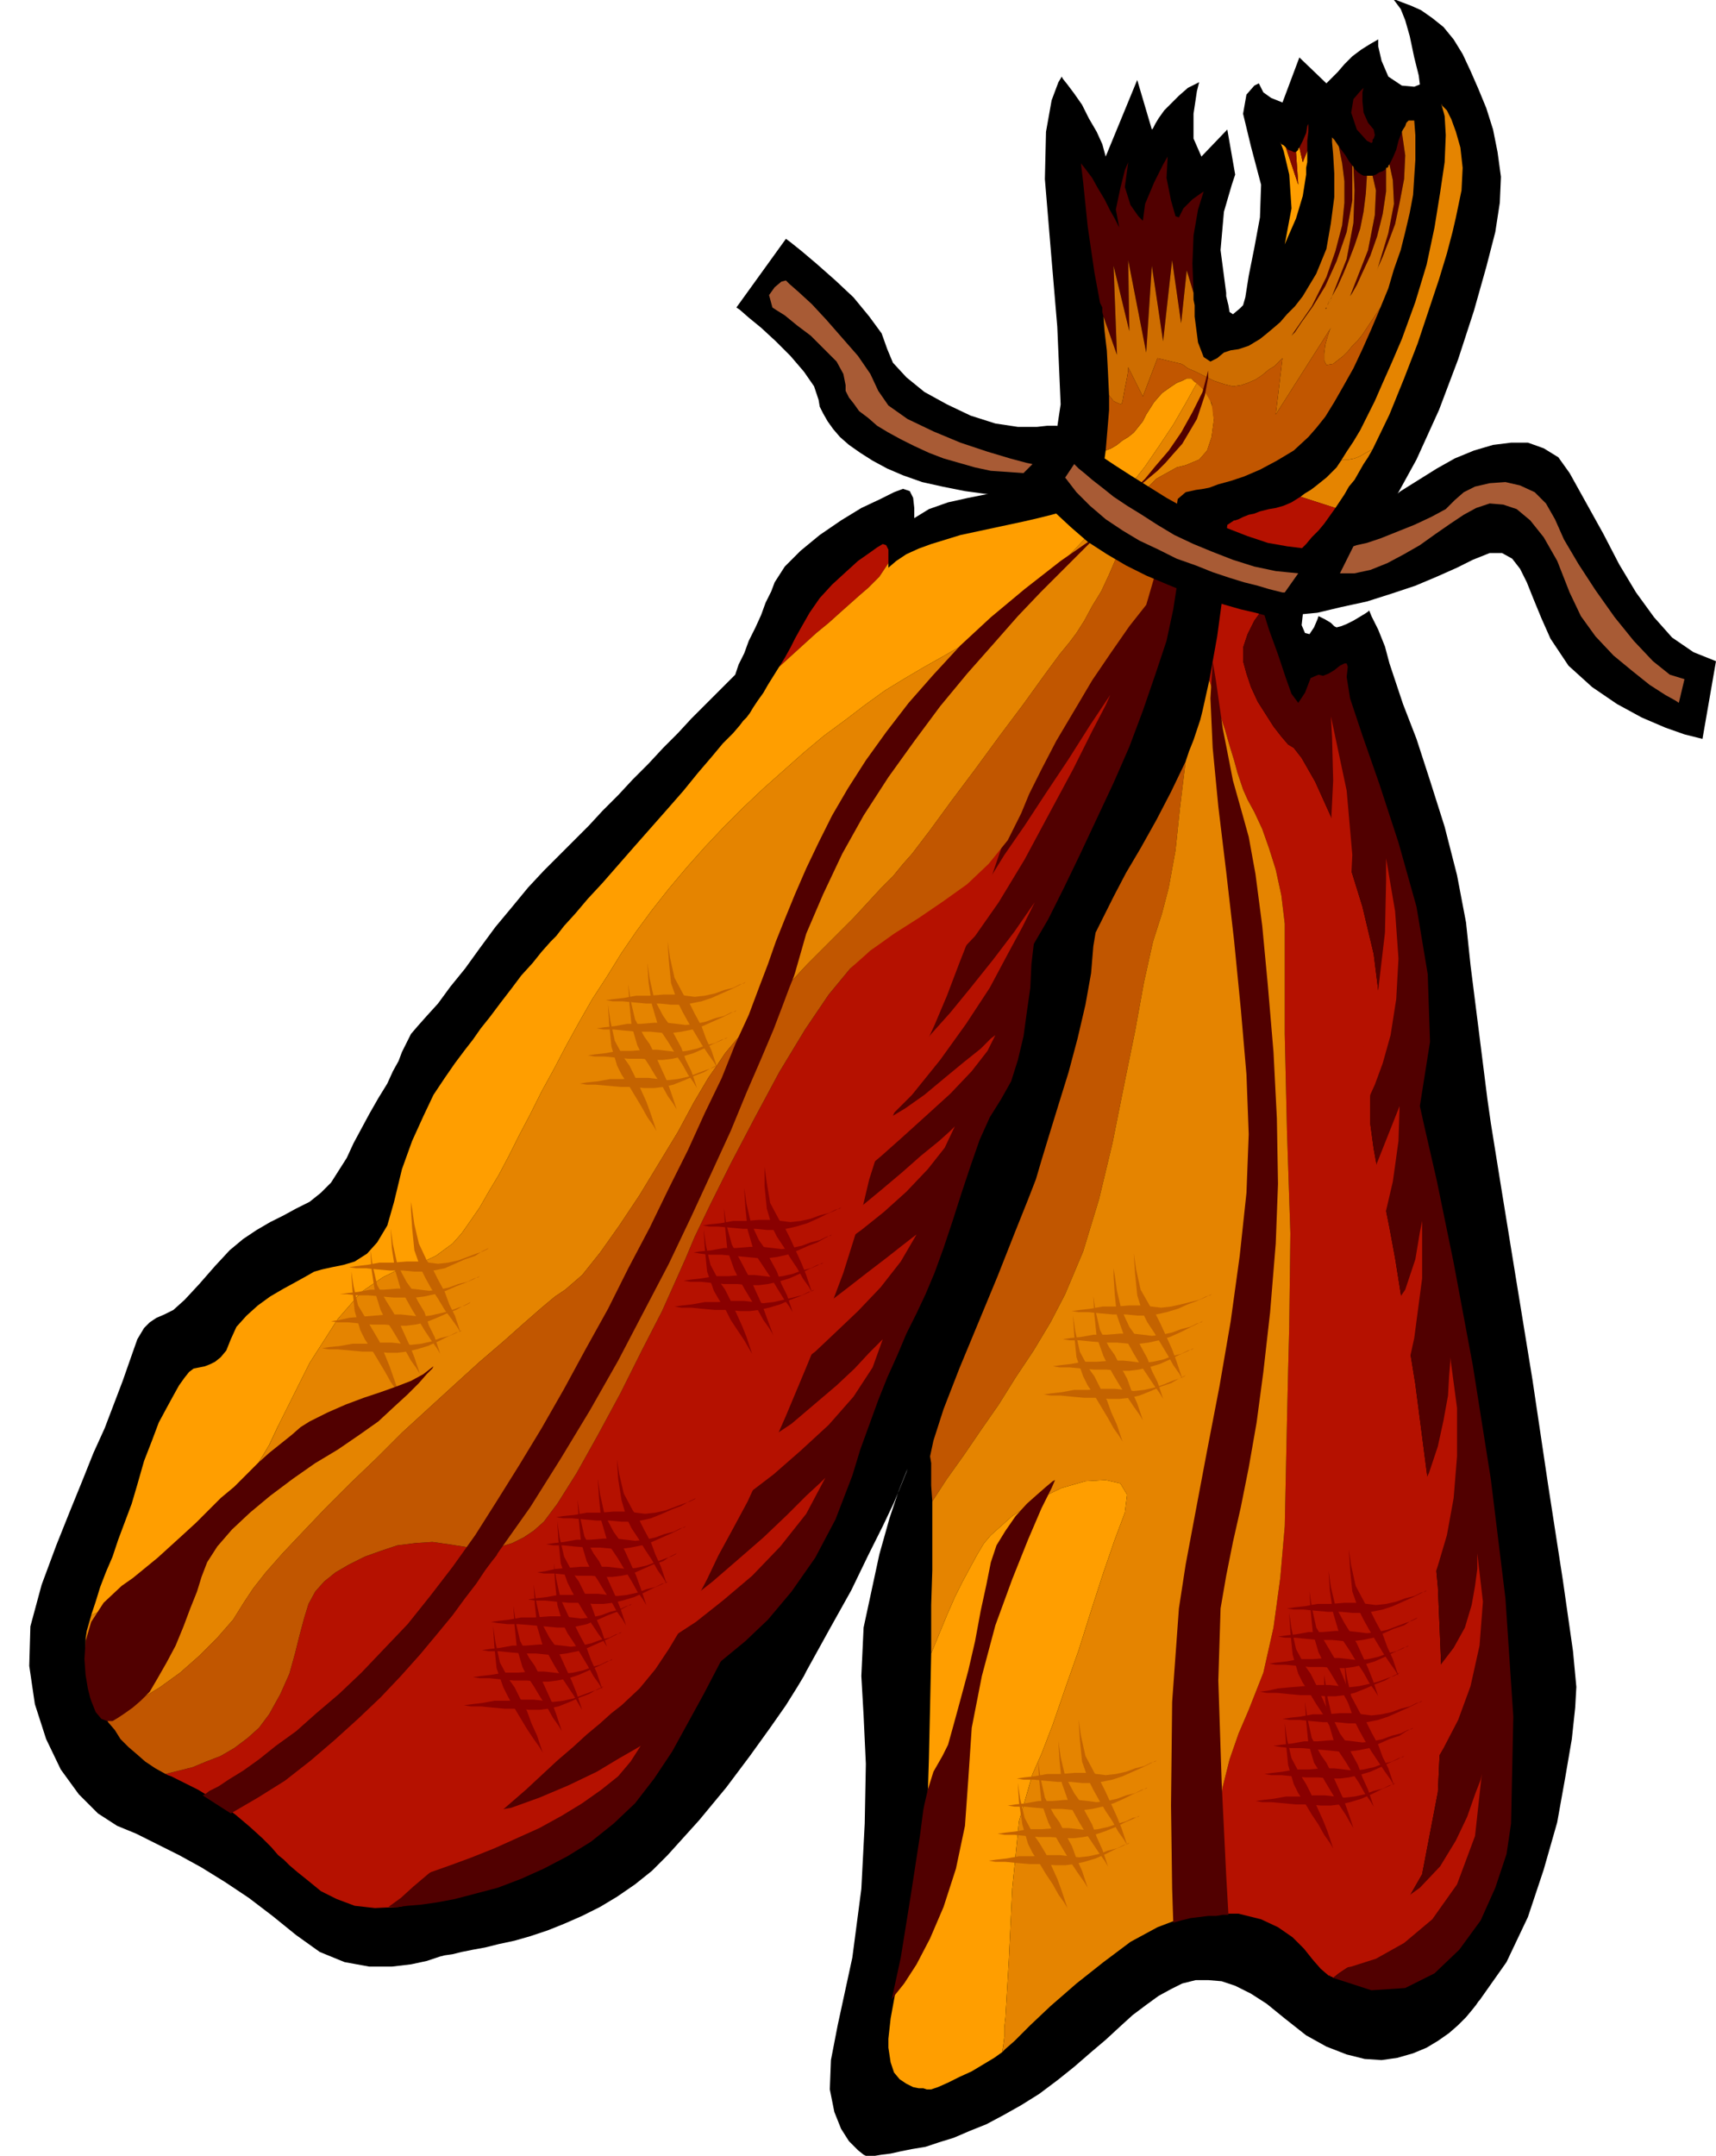
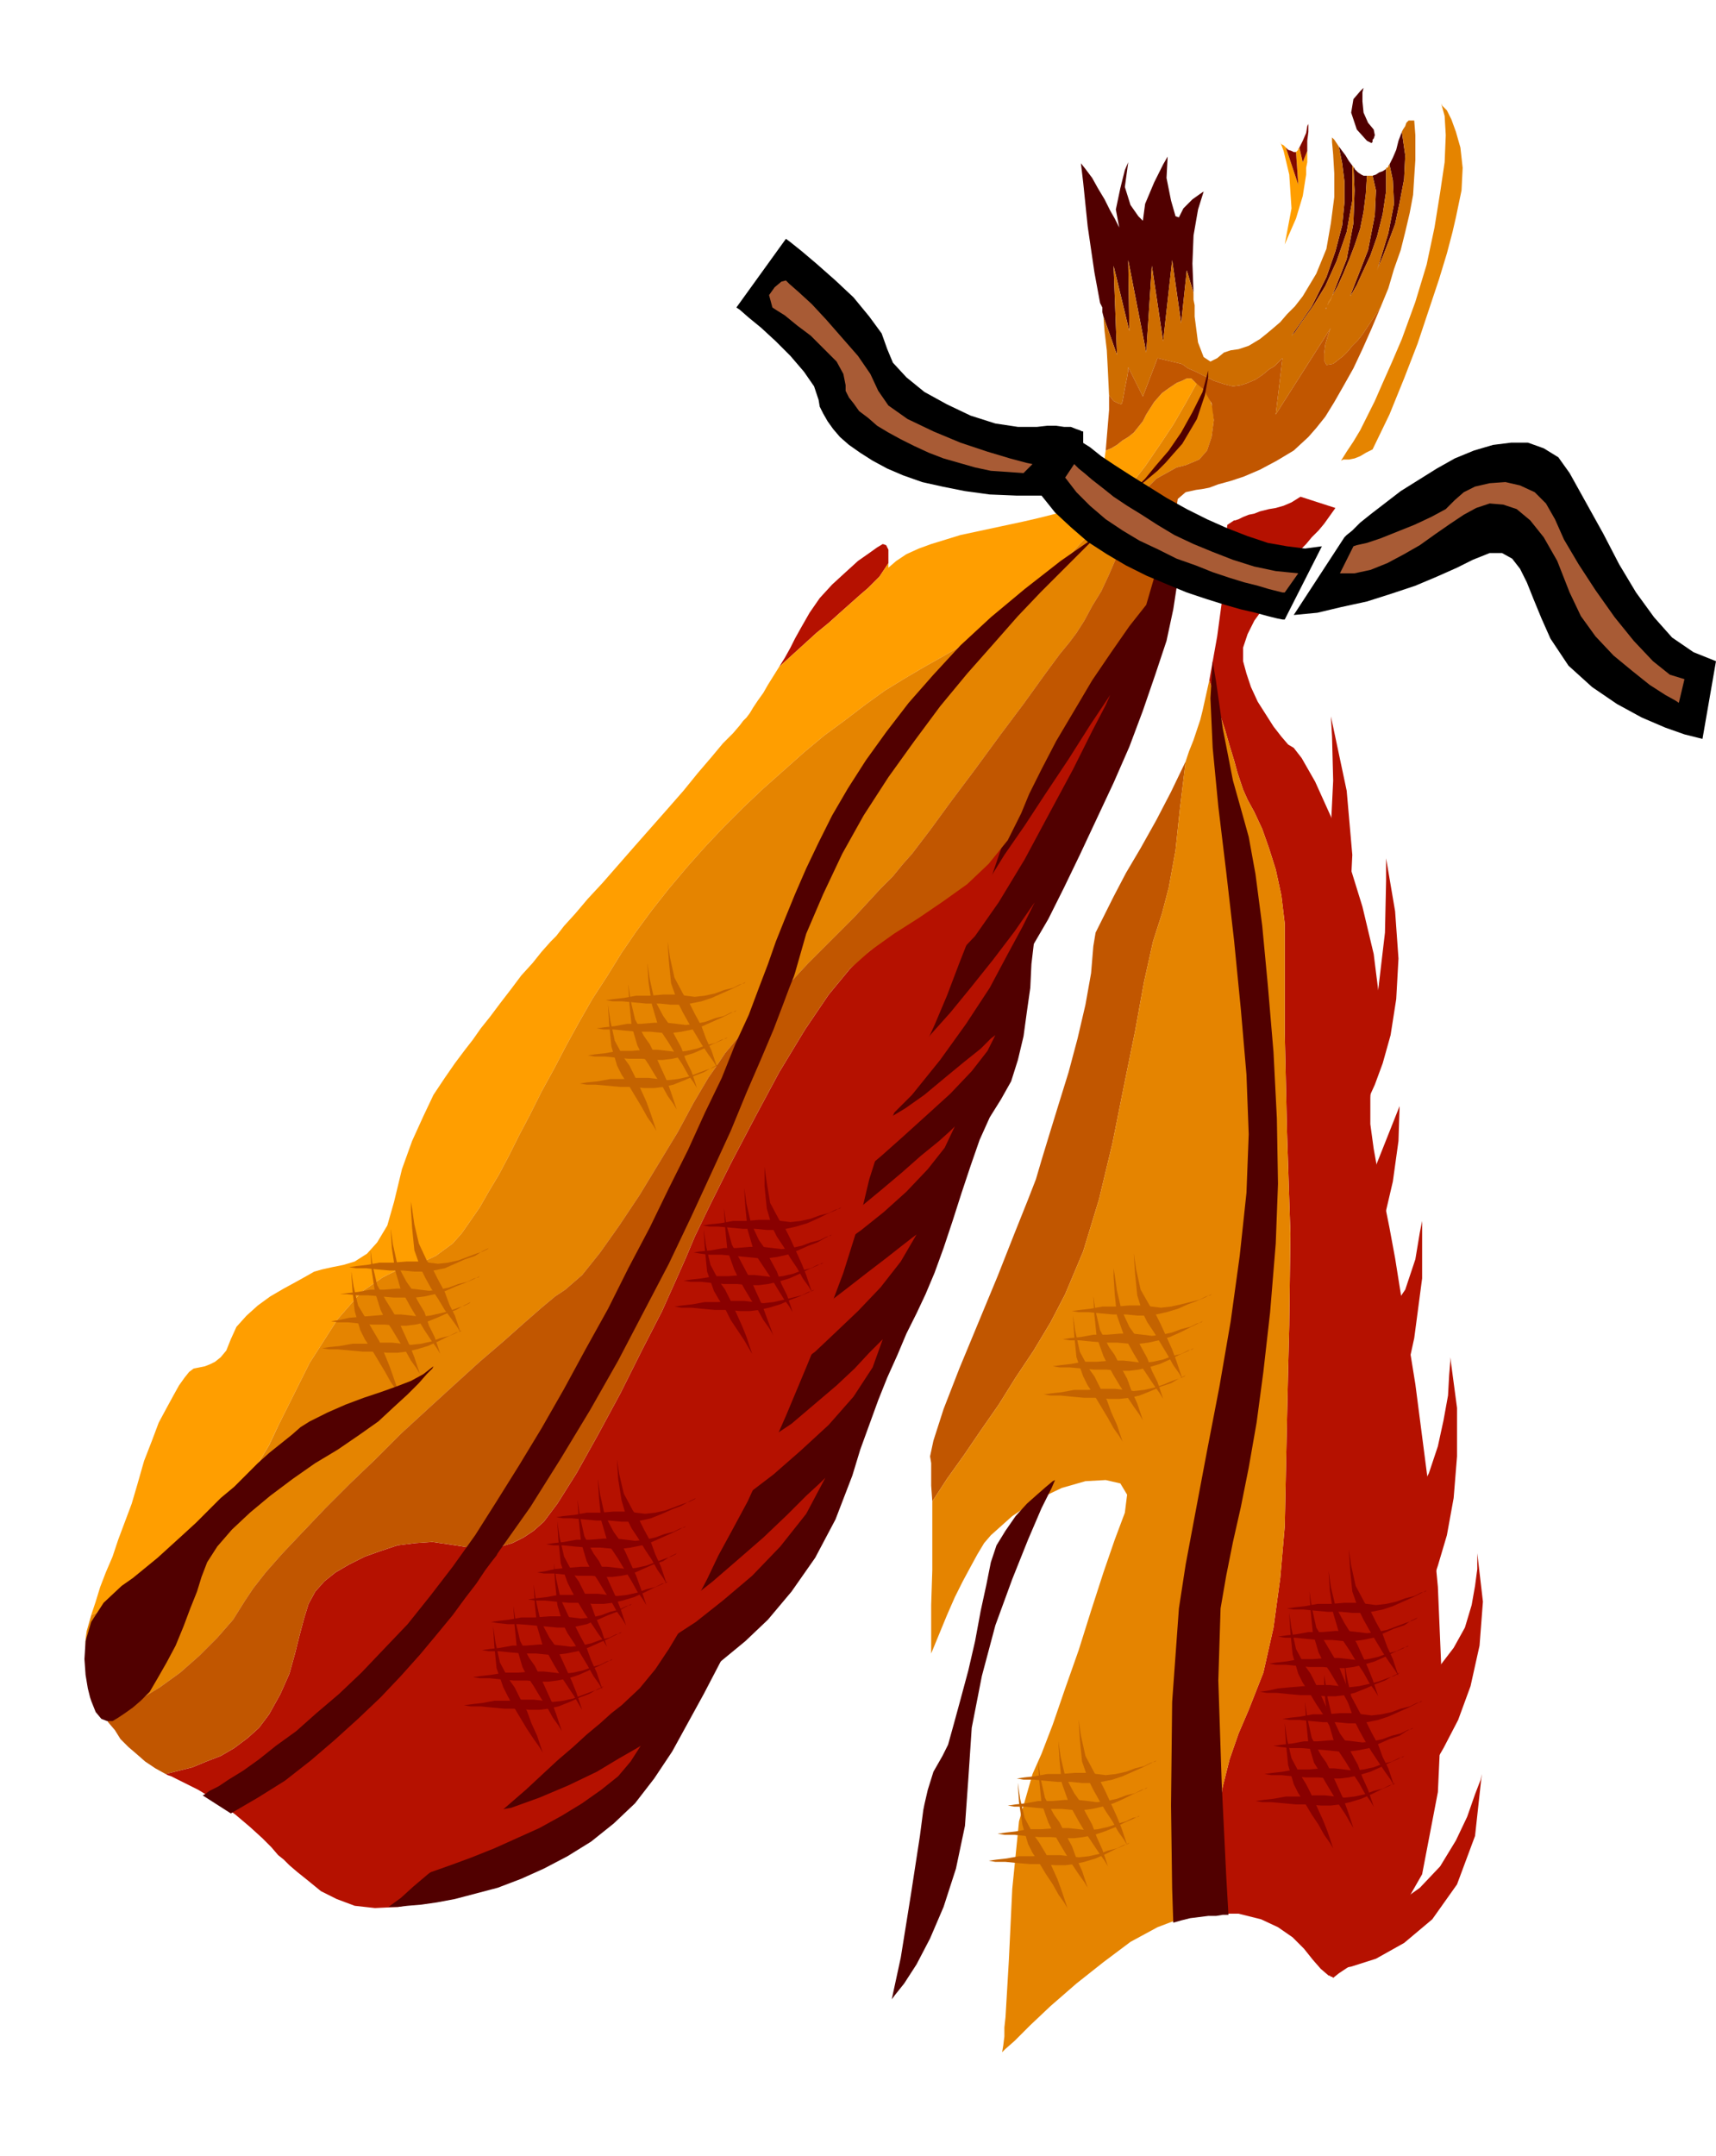
<svg xmlns="http://www.w3.org/2000/svg" width="1.524in" height="1.914in" fill-rule="evenodd" stroke-linecap="round" preserveAspectRatio="none" viewBox="0 0 1524 1914">
  <style>.pen1{stroke:none}.brush2{fill:#000}.brush3{fill:#b51100}.brush4{fill:#ff9e00}.brush5{fill:#e58400}.brush7{fill:#510000}.brush8{fill:#890000}.brush9{fill:#c46300}.brush11{fill:#c15600}</style>
-   <path d="m1400 1498-3-32-9-63-13-84-14-94-15-92-13-80-9-56-3-21-15-119-4-38-8-42-11-43-13-41-12-37-12-31-8-24-4-12-4-15-6-15-6-12-2-5-1 1-3 2-5 3-5 3-6 3-5 2-4 1-2-1-3-3-5-3-4-2-2-1-1 3-3 7-4 6-4-1-3-7 1-9 1-8 1-3 2-3 6-7 9-10 12-10 25-24 23-33 22-40 20-44 17-45 14-43 11-39 8-31 4-26 1-23-3-22-4-20-6-19-7-17-7-16-7-15-8-13-9-11-10-8-10-7-9-4-8-3-5-2h-2l6 8 4 10 4 14 4 19 4 16 1 8-5 2-11-1-12-8-6-14-3-13v-6l-7 4-8 5-8 6-7 7-6 7-5 5-4 4-1 1-24-23-15 40-10-4-7-5-3-6-1-2-4 2-7 8-3 17 7 29 9 34-1 29-5 27-5 25-3 19-2 7-3 3-6 5-3-2-1-6-2-8v-3l-5-38 3-34 7-24 3-9-7-40-23 24-7-16v-22l3-20 2-8-10 5-8 7-7 7-6 6-5 7-3 5-2 4-1 1-13-44-28 68-3-11-5-11-7-12-6-12-7-10-6-8-4-5-1-2-3 5-6 16-5 28-1 42 5 60 6 71 3 69-8 53-7 10-13 7-16 5-18 4-20 4-18 4-17 6-13 8v-9l-1-9-3-6-6-2-8 3-12 6-17 8-18 11-19 13-17 14-14 14-9 14-3 8-5 10-4 11-5 11-6 12-4 11-5 10-3 9-4 4-6 6-8 8-10 10-11 11-12 13-13 13-13 14-14 14-13 14-14 14-12 13-12 12-11 11-9 9-8 8-14 15-14 17-15 18-14 19-13 18-13 16-11 15-10 11-8 9-6 7-4 8-4 8-3 8-5 9-5 11-8 13-8 14-7 13-7 13-6 13-7 11-7 11-9 9-10 8-12 6-11 6-12 6-12 7-12 8-12 10-13 14-14 16-13 14-10 9-8 4-7 3-6 4-5 5-6 10-6 17-7 20-8 21-8 21-10 22-10 25-11 27-12 30-13 35-10 37-1 35 5 34 10 31 13 27 16 22 17 17 17 11 17 7 18 9 20 10 20 11 21 13 21 14 21 16 21 17 21 15 22 9 22 4h20l17-2 14-3 9-3 3-1 4-1 7-1 8-2 10-2 11-2 12-3 14-3 14-4 15-5 15-6 16-7 16-8 15-9 16-11 15-12 14-14 28-31 24-29 21-28 18-25 14-20 10-16 6-10 2-4 21-38 19-34 15-31 13-26 10-21 7-17 4-10 1-3-2 5-6 15-8 24-9 32-14 65-2 43 2 35 2 43-1 53-3 58-8 61-13 60-6 31-1 26 4 20 6 15 7 11 8 8 5 4 2 1h8l6-1 8-1 9-2 10-2 12-2 12-4 13-4 14-6 15-6 15-8 16-9 16-10 16-12 15-12 15-13 13-11 13-12 11-10 12-9 11-8 11-6 10-5 12-3h11l12 1 12 4 14 7 14 9 16 13 19 15 18 10 18 7 16 4 15 1 14-2 14-4 12-5 10-6 10-7 8-7 7-7 5-6 4-5 2-3 1-1 24-34 19-40 14-42 12-42 7-39 6-35 3-28 1-18z" class="pen1 brush2" />
  <path d="M789 500v-12l-2-4-3-1-5 3-7 5-10 7-11 10-12 11-11 12-9 13-8 14-5 9-4 8-5 9-5 8 11-10 11-10 11-10 11-9 10-9 9-8 9-8 7-6 5-5 5-5 4-6 4-6z" class="pen1 brush3" />
  <path d="m247 1266 28-56 25-39 21-24 19-13 16-8 16-4 15-7 15-11 8-9 7-10 9-13 8-14 9-15 9-17 9-18 10-19 10-20 11-20 11-21 11-20 12-21 13-20 13-21 13-19 14-19 15-19 16-19 16-18 17-18 17-17 18-17 18-16 18-16 18-15 19-14 17-13 18-13 18-11 17-10 16-9 14-8 15-10 15-11 16-12 15-13 16-15 16-15 15-16 15-16 15-18 14-17 14-18 13-19 12-18 11-19 10-18-2-1-2-2-1-1h-4l-4 2-5 2-6 4-7 5-7 8-7 11-3 6-4 5-4 5-5 4-5 3-5 4-5 3-5 2-2 14-3 13-3 10-5 6-6 4-8 4-10 3-11 3-12 3-13 3-14 3-14 3-14 3-14 3-13 4-13 4-11 4-11 5-9 6-7 6v-4l-4 6-4 6-5 5-5 5-7 6-9 8-9 8-10 9-11 9-11 10-11 10-11 10-5 8-5 8-4 7-5 7-4 6-3 5-3 4-3 3-3 4-6 7-9 9-10 12-12 14-13 16-14 16-15 17-15 17-14 16-14 16-13 14-11 13-10 11-7 9-5 5-8 9-8 10-10 11-9 12-10 13-9 12-8 10-7 10-7 9-9 12-9 13-10 15-9 19-10 22-9 25-7 29-6 21-9 15-9 10-11 7-10 3-10 2-9 2-7 2-7 4-9 5-11 6-12 7-11 8-10 9-9 10-5 11-4 10-5 6-5 4-4 2-5 2-5 1-5 1-4 3-4 5-5 7-5 9-6 11-7 13-6 16-7 18-6 21-5 17-6 16-6 16-5 15-6 14-5 13-4 13-4 12 11-5 10-6 12-7 11-7 11-8 11-8 11-9 11-10 11-11 11-11 10-12 10-13 10-14 9-15 9-15 8-17z" class="pen1 brush4" />
  <path d="m1063 340-10 18-11 19-12 18-13 19-14 18-14 17-15 18-15 16-15 16-16 15-16 15-15 13-16 12-15 11-15 10-14 8-16 9-17 10-18 11-18 13-17 13-19 14-18 15-18 16-18 16-18 17-17 17-17 18-16 18-16 19-15 19-14 19-13 19-13 21-13 20-12 21-11 20-11 21-11 20-10 20-10 19-9 18-9 17-9 15-8 14-9 13-7 10-8 9-15 11-15 7-16 4-16 8-19 13-21 24-25 39-28 56-8 17-9 15-9 15-10 14-10 13-10 12-11 11-11 11-11 10-11 9-11 8-11 8-11 7-12 7-10 6-11 5-2 7-2 7-1 7v7l1 14 3 14 5 16 7 15 15-4 17-8 18-11 18-13 17-15 16-16 14-16 10-16 8-12 11-14 15-17 18-19 20-21 22-22 23-22 23-23 24-22 23-21 22-20 21-18 18-16 16-14 12-10 9-6 15-13 16-20 17-24 18-27 17-28 17-28 14-26 13-22 7-10 8-12 10-12 11-12 12-14 13-13 14-14 13-14 14-14 14-14 13-13 12-13 12-13 11-11 9-11 8-9 16-21 19-26 21-28 22-30 21-28 18-25 14-19 9-11 6-8 7-11 7-13 8-13 7-15 6-14 5-13 3-12 2-11 5-10 6-9 7-8 8-8 9-5 9-5 8-2 12-5 7-8 4-12 2-15-1-11-3-9-6-8-5-5z" class="pen1 brush5" />
  <path d="m1137 126 3 8 5 21 2 30-6 32 3-7 7-16 6-20 3-19v-6l1-5v-10l-4 10-3-13-1 1v1l-1 1-1 1 2 29-11-33-2-2-2-1-1-2z" class="pen1 brush4" />
  <path d="M1151 135h-2l-2-1-3-1-2-2 11 33-2-29zm10-1v-9l1-8v-7l-1 2-1 6-3 7-3 6 3 13 4-10zm22 129-1 3-2 3-1 2-1 2 1-2 1-3 2-3 1-2zm-5 10v1h-2v1-1h1l1-1z" class="pen1" style="fill:#820a00" />
  <path d="m1199 263 2-3 4-7 5-11 7-15 6-17 5-20 3-20v-21 1l-3 2-3 1-3 2-3 1 3 13-1 22-6 31-16 41zm24-23 1-3 4-9 5-13 6-16 4-19 4-21 1-21-3-21-3 8-2 8-3 7-3 6 3 14 1 21-5 26-10 33zm-234-4 14 58-1-63 16 82 5-77 10 67 8-72 8 56 5-47 6 20-1-26 1-25 4-23 5-16-3 2-7 5-8 8-4 8-3-1-4-14-4-20 1-19-4 7-8 16-8 19-2 15-4-4-7-10-5-16 3-22-3 7-4 16-4 19 3 16-1-2-3-6-4-7-5-10-6-10-5-9-6-8-4-5 2 17 4 39 6 41 5 27 1 2 1 2v4l1 4 12 34-3-79zm158 62 3-3 6-9 10-14 11-18 10-22 9-26 5-28v-31l-3-4-3-5-3-4-3-4 3 15 2 16v19l-2 20-6 23-8 23-13 26-18 26z" class="pen1 brush7" />
  <path d="m1183 263 5-9 5-11 5-12 5-13 5-15 3-15 2-16 1-16h-3l-2-1-3-2-3-3v-1h-1v-1l1 21-1 29-6 32-13 33z" class="pen1 brush7" />
  <path d="m1183 263-1 2-2 3-1 3-1 2 1-2 1-2 2-3 1-3z" class="pen1 brush4" />
  <path d="m755 860-19 23-21 31-23 38-22 41-21 40-18 36-14 29-8 19-8 18-13 29-18 35-19 38-20 37-19 34-17 27-12 16-9 8-9 6-10 5-10 3-11 2h-11l-12-2-13-2-14-2-15 1-16 2-15 5-14 5-14 7-12 7-10 8-8 9-6 11-4 13-4 15-4 16-5 18-8 18-10 18-9 12-10 9-12 9-12 7-13 5-12 5-12 3-12 3 2 1 3 1 2 1 2 1 20 10 18 11 15 11 13 11 11 10 8 8 6 7 5 4 5 5 7 6 10 8 11 9 14 7 16 6 18 2 21-1 19-4 15-3 11-4 9-3 7-3 8-4 9-4 12-5 14-6 13-7 13-8 13-9 13-10 12-10 11-12 12-13 11-13 10-13 10-15 10-14 9-15 8-16 8-15 8-16 13-30 14-34 15-36 15-38 14-39 15-39 15-39 14-39 13-37 13-36 11-32 10-30 9-25 8-21 5-16 4-10 8-17 13-22 16-27 18-29 19-30 17-30 15-27 11-24 8-19 7-17 7-15 6-15 7-15 7-14 7-15 7-15 7-14 6-14 6-13 5-13 5-12 3-12 3-10 2-10v-3l1-1-14 19-14 22-15 25-13 26-14 26-12 24-10 21-9 17-5 9-7 8-8 9-9 9-10 9-11 9-11 9-12 9-12 10-12 9-12 9-12 9-11 9-11 9-10 8-9 9z" class="pen1 brush3" />
  <path d="M345 1693h8l9-1 12-1 14-2 16-3 19-5 19-5 21-8 20-9 21-11 21-13 20-16 19-18 17-22 16-24 28-51 24-46 22-44 18-38 15-34 12-28 7-23 4-17 4-19 7-27 11-33 12-36 12-36 11-33 10-28 6-19 6-15 10-18 12-20 13-21 13-20 12-19 10-16 8-13 5-8 7-13 10-18 11-22 14-24 14-28 14-29 15-32 15-32 14-32 12-32 11-32 10-30 6-28 4-26 1-22-2-48-4 6-11 16-16 23-19 28-19 31-18 30-15 27-10 22-7 22-10 29-12 33-13 36-13 38-13 36-13 33-11 29-11 26-11 24-11 24-11 23-9 22-9 22-7 22-5 21-7 27-11 35-15 40-18 44-18 43-18 41-16 35-14 26-12 22-10 21-11 21-11 21-12 20-12 18-14 17-16 15-9 7-10 9-12 10-12 11-14 12-14 13-14 13-15 13-15 13-15 13-14 13-14 12-14 11-13 11-11 10-11 8z" class="pen1 brush7" />
  <path d="M467 1420h2l7-1 9-1 11-2h12l12-1h11l9 1 8 1 9-1 9-2 8-3 8-2 6-3 4-1 1-1-2 1-4 2-7 3-8 4-9 4-10 3-9 2-8 1h-9l-10-1h-12l-11-1-10-1h-9l-6-1h-2zm8-24h2l7-1 9-2 11-1 12-1h23l9 1 8 1 9-1 9-2 8-3 8-3 6-2 4-2 1-1-2 1-4 2-6 4-9 3-9 4-9 4-10 2-8 1h-9l-10-1h-12l-11-1-10-1h-9l-6-1h-2zm8-25h2l7-1 9-1 11-2h12l12-1h11l9 1 8 1 9-1 9-2 8-3 8-2 6-3 4-1 1-1-2 1-4 2-6 3-9 4-9 4-9 3-10 2-8 1h-8l-11-1h-11l-12-1-10-1h-9l-6-1h-2zm9-24h2l6-1 10-1 11-2h12l12-1h11l9 1 8 1 9-1 9-2 8-3 8-3 6-2 4-2 1-1-2 1-4 2-7 4-8 3-9 4-10 4-9 2-8 1h-9l-11-1h-11l-11-1-11-1h-8l-6-1h-2z" class="pen1 brush8" />
  <path d="m540 1464-1-2-2-6-3-9-5-11-4-11-6-11-5-10-5-7-8-15-4-17-2-14v-6 7l1 16 2 20 6 17 4 8 5 9 6 10 6 9 6 9 5 7 3 5 1 2zm17-19-1-2-2-6-3-9-4-10-5-11-5-11-5-10-5-7-8-15-4-18-2-14v-6 7l1 16 2 20 5 17 4 8 6 9 6 10 6 9 5 9 5 7 3 5 1 2zm18-18-1-2-2-6-3-9-4-11-5-11-5-11-5-10-5-7-8-15-4-18-2-14v-6 7l1 16 2 20 5 17 4 8 6 9 6 10 6 10 5 9 5 7 3 5 1 2zm18-19-1-2-2-6-3-9-5-11-4-11-6-11-5-10-5-7-8-15-4-17-2-13v-6 7l1 16 3 19 5 17 4 8 6 9 6 10 6 9 5 9 5 7 3 5 1 2zm-183 106h2l7-1 9-1 11-2h12l12-1h11l9 1 8 1 9-1 9-2 8-3 8-3 6-2 4-2 1-1-2 1-4 2-7 4-8 3-9 4-10 4-9 2-8 1h-9l-10-1h-12l-11-1-10-1h-9l-6-1h-2zm8-25h2l7-1 9-1 12-2h12l12-1h11l9 1 8 1 9-1 9-2 8-3 7-2 6-3 4-1 1-1-2 1-4 2-6 3-9 4-9 4-9 3-10 2-8 1h-9l-10-1h-12l-11-1-10-1h-9l-6-1h-2z" class="pen1 brush8" />
  <path d="M426 1465h2l7-1 9-1 11-2h12l12-1h11l9 1 8 1 9-1 9-2 8-3 8-2 6-3 4-1 1-1-2 1-4 2-6 3-9 4-9 4-9 3-10 2-8 1h-9l-10-1h-12l-11-1-10-1h-9l-6-1h-2zm8-25h2l7-1 9-1 11-2h12l13-1h11l9 1 8 1 9-1 9-2 8-3 8-2 6-3 4-1 1-1-2 1-4 2-7 4-8 3-9 4-10 4-9 2-8 1h-9l-11-1-11-1-12-1h-10l-9-1-6-1h-2z" class="pen1 brush8" />
  <path d="m483 1558-1-2-2-6-3-9-5-11-4-11-6-11-5-10-5-7-8-15-4-18-2-14v-6 7l1 16 2 20 6 17 4 8 5 9 6 10 6 10 6 9 5 7 3 5 1 2zm17-19-1-2-2-6-3-9-4-11-5-11-5-11-5-10-5-7-8-15-4-17-2-14v-6 7l1 16 2 20 5 17 4 8 6 9 6 10 6 9 5 9 5 7 3 5 1 2zm18-19-1-2-2-6-3-9-4-10-5-11-5-11-5-10-5-7-8-15-4-18-2-14v-6 7l1 16 2 20 5 17 5 8 5 9 6 10 6 9 6 9 4 7 3 5 1 2zm18-18-1-2-2-6-3-9-5-11-4-11-6-11-5-10-5-7-7-15-4-18-2-14v-6 7l1 16 2 20 5 17 4 8 6 9 6 10 6 10 5 9 5 7 3 5 1 2zm61-342h2l7-1 9-1 11-2h12l12-1h11l9 1 8 1 9-1 9-2 8-2 8-2 6-3 4-1 1-1-2 1-4 2-7 3-8 3-9 4-10 3-9 2-8 1h-9l-10-1h-12l-11-1-10-1h-9l-6-1h-2zm8-23h2l7-1 9-1 12-2h12l12-1h11l9 1 8 1 8-1 9-2 8-3 8-2 6-3 4-1 1-1-2 1-4 2-7 3-8 4-9 4-10 3-9 2-8 1h-9l-10-1h-12l-11-1-10-1h-9l-6-1h-2zm9-25h2l6-1 10-1 11-2h11l12-1h11l9 1 8 1 9-1 9-2 8-3 8-2 6-3 4-1 1-1-2 1-4 2-7 4-8 3-9 4-10 4-9 2-8 1h-9l-10-1-11-1-11-1h-11l-8-1-6-1h-2zm8-24h2l6-1 10-1 11-2h11l12-1h11l9 1 8 1 9-1 9-2 8-3 8-2 6-3 4-1 1-1-2 1-4 2-7 3-8 4-9 4-10 3-9 2-8 1h-9l-10-1h-11l-11-1-11-1h-8l-6-1h-2z" class="pen1 brush8" />
  <path d="m669 1204-1-2-2-6-3-9-4-10-5-11-5-11-5-10-5-7-8-15-4-17-2-14v-6 7l1 16 2 20 6 17 4 7 6 9 5 10 6 9 6 9 4 7 3 5 1 2zm18-18-3-8-7-19-10-22-9-17-8-15-5-18-2-14v-6 7l1 16 2 20 6 17 4 8 5 9 6 10 6 9 5 9 5 7 3 5 1 2zm18-19-1-2-2-6-3-9-5-10-4-11-6-11-5-10-5-7-7-15-4-17-2-14v-6 7l1 16 2 20 5 17 4 8 6 9 6 9 6 10 5 8 5 7 3 5 1 2zm17-18-1-2-2-6-3-9-4-10-5-11-5-11-5-10-5-7-8-15-3-18-2-14v-6 23l2 20 5 17 4 8 6 9 6 10 6 9 5 9 5 7 3 5 1 2z" class="pen1 brush8" />
  <path d="M513 962h2l6-1 10-1 11-2h11l12-1h11l9 1 8 1 9-1 9-2 8-3 8-3 6-2 4-2 1-1-2 1-4 2-7 4-8 3-9 4-10 4-9 2-8 1h-9l-10-1h-11l-11-1-11-1h-8l-6-1h-2zm7-25h2l7-1 9-1 11-2h12l12-1h11l9 1 8 1 9-1 9-2 8-3 8-2 6-3 4-1 1-1-2 1-4 2-7 3-8 4-9 4-10 3-9 2-8 1h-9l-10-1h-12l-11-1-10-1h-9l-6-1h-2zm8-24h2l7-1 9-1 11-2h12l12-1h11l9 1 8 1 9-1 9-2 8-3 8-2 6-3 4-1 1-1-2 1-4 2-6 3-9 4-9 4-9 3-10 2-8 1h-9l-10-1h-12l-11-1-10-1h-9l-6-1h-2zm8-25h2l7-1 9-1 11-2h12l12-1h11l9 1 8 1 9-1 9-2 8-3 8-2 6-3 4-1 1-1-2 1-4 2-6 3-9 4-9 4-9 3-10 2-8 1h-9l-10-1h-12l-11-1-10-1h-9l-6-1h-2z" class="pen1 brush9" />
  <path d="m584 1006-1-2-2-6-3-9-4-11-5-11-5-11-5-10-5-7-8-15-4-18-2-14v-6 7l1 16 2 20 5 17 4 8 6 9 6 10 6 10 5 9 5 7 3 5 1 2zm18-19-1-2-2-6-3-9-4-11-5-11-5-11-5-10-5-7-8-15-4-17-2-14v-6 7l1 16 2 20 5 17 4 8 6 9 6 10 6 9 5 9 5 7 3 5 1 2zm18-19-1-2-2-6-3-9-5-10-4-11-6-11-5-10-5-7-8-15-4-18-2-14v-6 7l1 16 3 20 5 17 4 8 6 9 6 10 6 9 5 9 5 7 3 5 1 2zm18-18-1-2-2-6-3-9-5-11-4-11-6-11-5-10-5-7-8-15-4-18-2-14v-6 7l1 16 2 20 6 17 4 8 5 9 6 10 6 10 6 9 5 7 3 5 1 2zm-354 247h2l6-1 10-1 11-2h12l12-1h11l9 1 8 1 9-1 9-2 8-3 8-2 6-3 4-1 1-1-2 1-4 2-7 3-8 4-9 4-10 3-9 2-8 1h-9l-11-1h-11l-11-1-11-1h-8l-6-1h-2zm8-24h2l7-1 9-2 11-1 12-1 12-1h11l9 1 8 1 9-1 9-2 8-2 8-3 6-2 4-2 1-1-2 1-4 2-7 4-8 3-9 4-10 4-9 2-8 1h-9l-10-1h-12l-11-1-10-1h-9l-6-1h-2zm8-24h2l7-1 9-1 11-2h12l12-1h11l9 1 8 1 9-1 9-2 8-3 8-2 6-3 4-1 1-1-2 1-4 2-7 3-8 3-9 4-10 3-9 2-8 1h-19l-12-1-11-1h-10l-9-1h-8zm8-24h2l7-1 9-1 11-2h12l12-1h11l9 1 8 1 9-1 9-2 8-3 8-3 6-2 4-2 1-1-2 1-4 2-6 4-9 3-9 4-9 4-10 2-8 1h-9l-10-1h-12l-11-1-10-1h-9l-6-1h-2z" class="pen1 brush9" />
  <path d="m356 1241-3-8-7-20-9-22-10-17-9-15-4-17-2-13v-6 7l1 15 2 19 5 17 4 8 6 9 6 10 6 10 5 9 5 7 3 5 1 2zm18-19-1-2-2-6-3-9-4-10-5-11-5-11-6-10-5-8-8-14-4-17-2-14v-6 7l1 16 3 20 5 16 4 8 6 9 6 10 6 9 5 9 5 7 3 5 1 2zm18-18-1-2-2-6-3-9-5-10-4-12-6-10-5-10-5-7-8-15-4-18-2-14v-6 7l1 16 3 20 5 17 4 7 5 9 6 10 6 10 6 9 5 7 3 5 1 2zm18-19-1-2-2-6-3-9-5-10-4-11-6-11-5-10-5-7-7-15-4-17-2-14-1-6v7l1 16 2 20 6 17 4 8 5 9 6 9 6 10 6 8 5 7 3 5 1 2z" class="pen1 brush9" />
  <path d="m802 947 3-4 9-9 13-16 17-19 18-22 20-25 19-25 18-26-3 6-8 16-13 24-16 30-21 32-23 32-25 31-26 26 18-51zm64-148 3-5 10-14 13-21 18-26 19-29 20-30 19-30 18-27-4 9-12 23-17 34-21 39-22 41-23 38-21 30-18 19 18-51zm49-139 3-5 10-14 13-21 18-25 19-29 20-30 19-30 18-27-4 9-12 23-17 33-21 40-23 40-23 38-21 30-17 19 18-51z" class="pen1 brush3" />
  <path d="m630 1483 4-3 11-9 17-14 20-19 21-25 21-30 18-34 15-39 7-23 8-22 8-22 8-20 9-20 8-19 9-18 8-17 8-19 8-22 8-24 8-25 8-24 8-23 9-20 10-16 9-16 6-19 5-21 3-22 3-21 1-21 2-17 1-14-3-1-12 17-17 29-21 36-22 40-20 38-16 31-10 20-4 10-8 19-10 25-12 30-13 35-15 37-15 40-16 40-15 40-15 39-14 36-12 32-10 26-8 21-5 13-2 5h6z" class="pen1 brush7" />
  <path d="m579 1465 5-3 14-9 20-13 24-19 26-22 25-26 23-29 17-32-4 4-13 12-17 17-21 20-23 20-22 19-19 15-15 9-9 6-7 6-4 6-1 6-1 5 1 4 1 3v1zm67-126 5-4 15-10 21-16 24-21 25-23 22-25 17-26 9-25-3 3-9 9-13 14-16 15-20 17-20 17-21 14-20 11-16 50zm48-116 4-3 10-8 16-12 18-17 20-19 20-21 18-23 14-24-4 3-9 7-14 11-17 13-18 14-17 13-15 12-10 8-16 46zm37-106 4-3 12-9 18-13 20-16 20-18 19-20 15-19 9-19-4 4-10 9-16 13-17 15-19 16-17 14-14 10-9 5-11 31zm34-76 5-4 13-11 18-16 21-19 22-20 19-20 14-18 7-14-4 3-9 9-15 12-17 14-18 15-17 12-15 9-11 3-13 45zm-429 636 2-1 7-1 9-3 13-4 16-6 17-6 19-7 20-8 20-9 20-9 20-11 18-11 17-12 15-12 11-13 9-14-5 3-14 8-20 12-25 12-26 11-25 9-23 4-17-2-78 70z" class="pen1 brush3" />
  <path d="m1251 107-2 2-1 3-2 3-1 2 3 21-1 21-4 21-4 19-6 16-5 13-4 9-1 3 10-33 5-26-1-21-3-14-1 1v1l-1 1h-1v21l-3 20-5 20-6 17-7 15-5 11-4 7-2 3 16-41 6-31 1-22-3-13h-5l-1 16-2 16-3 15-5 15-5 13-5 12-5 11-5 9-1 3-2 3-1 2-1 2-1 1h-1v1-1h2v-1l1-2 1-3 2-3 1-2 13-33 6-32 1-29-1-21-1-1v31l-5 28-9 26-10 22-11 18-10 14-6 9-3 3 18-26 13-26 8-23 6-23 2-20v-19l-2-16-3-15-2-3-2-3-1-1-1-1v4l1 11 1 17v21l-3 23-4 23-9 22-12 20-7 9-7 7-6 7-7 6-6 5-5 4-5 3-5 3-9 3-7 1-6 2-6 5-6 3-6-4-5-13-3-23v-10l-1-5v-6l-6-20-5 47-8-56-8 72-10-67-5 77-16-82 1 63-14-58 3 79-12-34 1 13 2 17 1 19 1 21 4 5 4 2 3 1 1-3 2-11 2-10 1-6v-3l13 26 13-34 21 5 2 1 4 3 7 3 8 4 8 4 9 3 8 2 7-1 6-2 7-3 6-4 6-5 5-3 4-4 2-2 1-1-6 50 49-77-1 2-2 6-2 7-1 8v6l2 4 6-1 9-7 4-4 4-5 5-5 4-5 4-6 4-6 4-6 4-6 7-17 5-17 6-17 4-16 4-17 3-16 1-16 1-15v-22l-1-13h-5z" class="pen1" style="fill:#ce6d00" />
  <path d="m1193 316-9 7-6 1-2-4v-6l1-8 2-7 2-6 1-2-49 77 6-50-1 1-2 2-4 4-5 3-6 5-6 4-7 3-6 2-7 1-8-2-9-3-8-4-8-4-7-3-4-3-2-1-21-5-13 34-13-26v3l-1 6-2 10-2 11-1 3-3-1-4-2-4-5v13l-1 12-1 12-1 12 5-2 5-3 5-4 5-3 5-4 4-5 4-5 3-6 7-11 7-8 7-5 6-4 5-2 4-2h4l3 3 8 7 7 12 2 15-2 15-4 12-7 8-12 5-8 2-9 5-9 5-8 8-7 8-6 9-5 10-2 11-3 12-5 13-6 14-7 15-8 13-7 13-7 11-6 8-9 11-14 19-18 25-21 28-22 30-21 28-19 26-16 21-8 9-9 11-11 11-12 13-12 13-13 13-14 14-14 14-13 14-14 14-13 13-12 14-11 12-10 12-8 12-7 10-13 22-14 26-17 28-17 28-18 27-17 24-16 20-15 13-9 6-12 10-16 14-18 16-21 18-22 20-23 21-24 22-23 23-23 22-22 22-20 21-18 19-15 17-11 14-8 12-10 16-14 16-16 16-17 15-18 13-18 11-17 8-15 4 4 8 6 7 5 8 7 7 7 6 8 7 9 6 9 5 12-3 12-3 12-5 13-5 12-7 12-9 10-9 9-12 10-18 8-18 5-18 4-16 4-15 4-13 6-11 8-9 10-8 12-7 14-7 14-5 15-5 16-2 15-1 14 2 13 2 12 2h11l11-2 10-3 10-5 9-6 9-8 12-16 17-27 19-34 20-37 19-38 18-35 13-29 8-18 8-19 14-29 18-36 21-40 22-41 23-38 21-31 19-23 18-16 21-15 22-14 22-15 21-15 19-18 17-21 12-24 7-17 11-22 13-25 16-27 16-27 17-25 16-23 15-19 7-24 9-20 8-18 2-19 2-13 7-6 9-2 7-1 5-1 8-3 11-3 12-4 14-6 15-8 15-9 13-12 7-8 8-10 8-13 8-14 9-16 8-17 8-18 8-19-4 6-4 6-4 6-4 6-4 5-5 5-4 5-4 4z" class="pen1 brush11" />
  <path d="m1219 399 15-31 13-32 12-31 10-30 9-27 7-23 5-19 3-13 5-24 1-20-2-18-4-14-4-11-4-8-4-4-1-2 3 11 1 17-1 24-4 27-5 31-7 33-10 33-12 33-9 21-8 18-7 16-7 14-6 12-6 10-6 9-5 8 2-1h5l5-1 5-2 5-3 6-3z" class="pen1 brush5" />
-   <path d="m1219 399-6 3-5 3-5 2-5 1h-5l-2 1-4 6-5 5-4 4-5 4-5 4-4 3-5 3-4 3 31 10 4-6 4-6 4-7 5-6 4-7 4-7 4-6 4-7z" class="pen1 brush5" />
  <path d="m1032 811 6-23 6-33 4-38 5-41-13 27-13 25-14 25-13 22-11 21-9 18-7 14-2 12-2 24-5 28-7 30-8 30-9 29-8 26-7 23-5 17-7 18-12 30-15 38-17 41-17 41-14 36-9 28-3 14 1 6v20l1 14 13-20 15-21 15-22 16-23 15-24 16-24 15-25 13-25 16-38 14-46 12-50 10-50 10-49 8-44 8-36 8-25z" class="pen1 brush11" />
  <path d="m1239 1117-5-27-5-25-5-23-4-22-3-22v-23l1-26 5-28 2-34-5-40-10-42-13-42-15-38-14-31-12-21-7-9-5-3-6-7-7-9-7-11-7-11-6-13-4-12-3-11v-12l4-12 6-12 8-11 3-13 7-14 7-11 3-4 6-4 6-5 6-6 5-6 6-6 5-6 5-7 5-7-31-10-8 5-7 3-7 2-6 1-4 1-4 1-5 2-5 1-5 2-4 2-3 1h-1l-6 4-1 8 1 8 1 3-2 15-3 28-5 37-7 39 5 15 4 14 5 15 4 14 4 13 3 11 3 9 2 6 4 9 6 11 7 15 6 17 6 19 5 23 3 25v98l2 87 3 90-1 82-1 39-1 44-1 47-1 48-4 46-6 44-9 40-13 33-9 21-8 23-6 24-4 24-3 25-2 23-1 22-1 19h25l20 5 15 7 13 9 10 10 8 10 7 8 7 6h1l1 1h1l1 1 5-4 6-4 6-4 6-5 6-6 7-6 7-6 8-8 28-49 14-73 4-87-4-95-9-95-11-85-11-68-7-44z" class="pen1 brush3" />
-   <path d="m1261 982 9-57-2-60-10-60-16-57-17-52-15-43-11-33-3-19 1-9-1-3h-2l-4 2-5 4-5 3-5 2-4-1-7 3-5 13-6 9-6-8-5-14-7-21-8-22-5-16v-3l-8 11-6 12-4 12v12l3 11 4 12 6 13 7 11 7 11 7 9 6 7 5 3 7 9 12 21 14 31 15 38 13 42 10 42 5 40-2 34-5 28-1 26v23l3 22 4 22 5 23 5 25 5 27 7 44 11 68 11 85 9 95 4 95-4 87-14 73-28 49-8 8-7 6-7 6-6 6-6 5-6 4-6 4-5 4 34 11 30-2 26-13 22-21 19-26 13-29 10-30 4-27 2-95-7-105-13-106-16-101-17-91-15-73-11-48-4-18z" class="pen1 brush7" />
-   <path d="m917 1575 8-18 10-26 11-32 12-34 11-35 11-34 10-29 9-24 2-16-6-10-13-3-18 1-21 6-23 11-21 14-19 17-6 7-6 10-6 11-7 13-7 14-7 16-7 17-7 17-1 48-1 45-1 32v13l-2 21-5 48-7 50-8 29-7 16-4 22-2 18v8l2 13 3 9 5 6 6 4 6 3 5 1h4l3 1h4l6-2 9-4 10-5 11-5 10-6 10-6 7-5 1-6 1-8v-8l1-9 3-51 3-63 6-60 12-42z" class="pen1 brush4" />
  <path d="m1145 1177 1-82-3-90-2-87v-98l-3-25-5-23-6-19-6-17-7-15-6-11-4-9-2-6-3-9-3-11-4-13-4-14-5-15-4-14-5-15-2 9-2 9-2 9-2 8-3 9-3 9-4 10-3 9-5 41-4 38-6 33-6 23-8 25-8 36-8 44-10 49-10 50-12 50-14 46-16 38-13 25-15 25-16 24-15 24-16 23-15 22-15 21-13 20v61l-1 31v43l7-17 7-17 7-16 7-14 7-13 6-11 6-10 6-7 19-17 21-14 23-11 21-6 18-1 13 3 6 10-2 16-9 24-10 29-11 34-11 35-12 34-11 32-10 26-8 18-12 42-6 60-3 63-3 51-1 9v8l-1 8-1 6 1-1 1-1 1-1 8-7 14-14 18-17 23-20 24-19 24-18 24-13 21-8 7-1 7-1 6-1 6-1 1-19 1-22 2-23 3-25 4-24 6-24 8-23 9-21 13-33 9-40 6-44 4-46 1-48 1-47 1-44 1-39z" class="pen1 brush5" />
  <path d="m1178 1750 6-1 16-3 22-7 25-14 25-21 22-31 16-43 6-55-1 5-5 13-7 20-10 21-14 23-18 19-21 15-26 6-36 53zm81-163 3-4 9-12 11-19 13-25 11-30 8-36 3-39-5-43v14l-2 15-3 17-6 20-10 18-13 17-19 13v94zm4-159 2-4 5-13 7-21 8-27 6-33 3-37v-43l-6-45v4l-1 12-1 18-4 22-5 23-8 24-11 21-15 18 20 81zm-20-182 4-17 9-41 7-53v-51l-2 10-4 24-9 27-13 19-8 20 4 27 8 25 4 10zm-16-154 3-13 7-30 5-36 1-31-29 73 13 37zm-13-114 2-4 5-11 7-19 7-25 5-32 2-36-3-42-8-47v20l-1 46-6 51-14 34 4 65zm-16-163 1-15 2-41-5-57-14-66 1 18 1 39-2 41-8 20 24 61z" class="pen1 brush3" />
  <path d="m1211 78-3 3-6 7-2 12 5 15 9 10 4 2 1-1v-2l1-1 1-3-1-5-5-6-4-9-1-10v-8l1-4zm-203 356 2-2 7-7 9-11 12-14 11-16 10-18 9-18 5-19v6l-3 16-7 21-13 22-8 9-7 8-7 7-6 5-6 5-4 3-3 2-1 1zM81 1510l-1-3-2-8-2-12-1-14 1-16 5-17 11-17 16-15 10-7 11-9 11-9 11-10 11-10 12-11 11-11 11-11 12-10 11-11 10-10 10-9 10-8 10-8 8-7 8-5 16-8 16-7 16-6 15-5 14-5 13-5 11-6 9-7-1 2-5 5-7 8-10 10-12 11-14 13-17 12-19 13-20 12-20 14-20 15-18 15-16 15-13 15-9 14-5 13-4 13-6 15-6 16-7 17-8 15-8 14-7 12-8 8-7 6-7 5-6 4-5 3h-5l-5-2-5-6-4-10zm99 84 2-1 4-3 8-4 9-6 13-8 14-10 15-12 18-13 18-16 20-17 20-19 20-21 21-22 20-25 20-26 20-28 19-30 20-32 20-33 20-35 19-35 20-36 18-36 19-36 17-35 17-34 15-33 15-31 12-30 12-26 9-24 8-21 7-20 8-20 9-22 10-23 11-23 12-24 14-24 16-25 18-25 20-26 22-25 24-26 27-25 30-25 32-25 36-25-3 2-7 7-11 11-15 15-18 18-20 21-22 25-23 26-24 29-23 31-23 32-22 34-19 34-17 36-15 35-10 35-1 3-4 10-6 16-8 21-11 26-13 30-14 34-17 37-18 39-20 42-22 42-23 44-25 44-26 43-27 43-29 41-1 2-4 5-6 8-8 12-10 13-11 15-14 17-15 18-17 19-18 19-20 19-21 19-21 18-23 18-24 15-24 14-25-16zm862 113-1-30-1-74 1-92 6-83 6-39 9-48 10-53 11-57 10-58 8-58 6-56 2-52-2-53-5-58-6-61-7-61-7-58-5-52-2-44 2-33 3 18 6 42 9 46 9 32 5 18 6 33 6 46 5 53 5 59 3 59 1 58-2 53-5 61-6 53-6 45-7 40-7 35-7 31-6 30-5 29-2 64 3 91 4 82 2 35h-5l-6 1h-7l-8 1-8 1-8 2-7 2zm-250 68 3-4 8-10 11-17 12-23 12-28 11-34 8-38 3-42 3-45 9-46 12-45 15-41 14-35 12-28 9-18 3-7-2 1-6 5-8 7-9 8-10 11-9 13-8 13-5 15-4 20-5 23-5 27-6 26-7 26-6 22-5 18-5 10-8 14-5 16-3 13-1 5-3 23-8 52-9 56-8 37z" class="pen1 brush7" />
  <path d="M925 1238h2l7-1 9-1 11-2h12l13-1h11l9 1 8 1 9-1 9-2 9-3 7-3 6-2 5-2 1-1-2 1-4 2-7 4-9 3-9 4-10 4-9 2-9 1h-9l-10-1h-12l-11-1-10-1h-9l-6-1h-2zm8-25h2l7-1 9-1 11-2h12l13-1h11l9 1 8 1 9-1 9-2 8-3 8-2 6-3 4-1 1-1-2 1-4 2-7 3-8 4-9 4-10 3-9 2-8 1h-9l-11-1h-11l-12-1-10-1h-9l-6-1h-2zm9-24h2l6-1 10-1 11-2h12l12-1h11l9 1 8 1 9-1 9-2 8-3 8-2 6-3 4-1 1-1-2 1-4 2-6 3-8 4-9 4-10 3-9 2-8 1h-9l-11-1h-11l-12-1-10-1h-9l-6-1h-2zm8-25h2l7-1 9-1 11-2h12l12-1h11l9 1 8 1 9-1 9-2 8-2 8-2 6-3 4-1 1-1-2 1-4 2-7 3-8 3-9 4-10 3-9 2-8 1h-9l-10-1h-12l-11-1-10-1h-9l-6-1h-2z" class="pen1 brush9" />
  <path d="m998 1282-1-2-2-6-3-9-5-11-4-11-6-11-5-10-5-7-8-15-4-18-2-14v-6 7l1 16 2 20 6 17 4 8 6 9 6 10 6 10 5 9 5 7 3 5 1 2zm18-19-1-2-2-6-3-9-5-11-4-11-6-11-5-10-5-7-8-15-4-17-2-13v-6 7l1 16 2 19 6 17 4 8 5 9 6 10 6 9 6 9 5 7 3 5 1 2zm18-19-1-2-2-6-3-9-5-10-4-11-6-11-5-10-5-7-7-15-4-17-2-14-1-6v7l1 16 2 19 6 17 4 8 5 9 6 10 6 9 6 9 5 7 3 5 1 2zm17-18-1-2-2-6-3-9-4-11-5-11-5-11-5-10-5-7-8-14-4-18-2-14v-6 7l1 16 2 20 5 16 4 8 6 9 6 10 6 10 5 9 5 7 3 5 1 2z" class="pen1 brush9" />
  <path d="M1113 1599h2l7-1 9-1 11-2h12l12-1h11l9 1 8 1 9-1 9-2 8-3 8-2 6-3 4-1 1-1-2 1-4 2-7 3-8 4-9 4-10 3-9 2-8 1h-9l-11-1h-11l-11-1-11-1h-8l-6-1h-2zm8-24h2l7-1 9-1 11-2h12l12-1h11l9 1 8 1 9-1 9-2 8-3 8-2 6-3 4-1 1-1-2 1-4 2-7 3-8 4-9 4-10 3-9 2-8 1h-9l-10-1h-12l-11-1-10-1h-9l-6-1h-2zm8-25h2l7-1 9-1 11-2h12l12-1h11l9 1 8 1 9-1 9-2 8-3 8-2 6-3 4-1 1-1-2 1-4 2-6 4-9 3-9 4-9 4-10 2-8 1h-9l-10-1-12-1-11-1h-10l-9-1-6-1h-2zm8-24h2l7-1 9-1 11-2h12l12-1h11l9 1 8 1 9-1 9-2 8-3 8-2 6-3 4-1 1-1-2 1-4 2-6 3-9 4-9 4-9 3-10 2-8 1h-9l-10-1h-12l-11-1-10-1h-9l-6-1h-2z" class="pen1 brush8" />
  <path d="m1185 1643-1-2-2-6-3-9-4-10-5-11-5-11-5-10-5-8-8-15-4-17-2-14v-6 7l1 16 2 20 5 17 4 8 6 9 6 10 6 9 5 9 5 7 3 5 1 2zm18-18-1-2-2-6-3-9-4-11-5-11-5-11-5-10-5-7-8-15-4-18-2-14v-6 7l1 16 2 20 5 17 5 8 5 9 6 10 6 10 6 9 4 7 3 5 1 2zm18-19-1-2-2-6-3-9-5-11-4-11-6-11-5-10-5-7-7-15-4-17-2-14-1-6v7l1 16 3 20 5 17 4 8 6 9 6 10 6 9 5 9 5 7 3 5 1 2zm18-19-1-2-2-6-3-9-5-10-4-11-6-11-5-10-5-7-8-15-4-18-2-14v-6 7l1 16 2 20 6 17 4 8 5 9 6 10 6 9 6 9 5 7 3 5 1 2z" class="pen1 brush8" />
-   <path d="M1117 1502h2l7-1 9-2 11-1 12-1 12-1h11l9 1 8 1 9-1 9-2 8-2 8-3 6-2 4-2 1-1-2 1-4 2-7 4-8 3-9 4-10 4-9 2-8 1h-9l-10-1h-12l-11-1-10-1h-9l-6-1h-2zm8-25h2l7-1 9-1 11-2h12l12-1h11l9 1 8 1 9-1 9-2 8-3 8-2 6-3 4-1 1-1-2 1-4 2-7 3-8 4-9 4-10 3-9 2-8 1h-9l-10-1h-12l-11-1-10-1h-9l-6-1h-2zm8-24h2l7-1 9-1 11-2h12l12-1h11l9 1 8 1 9-1 9-2 8-3 8-3 6-2 4-2 1-1-2 1-4 2-6 4-9 3-9 4-9 4-10 2-8 1h-9l-10-1h-12l-11-1-10-1h-9l-6-1h-2zm8-25h2l7-1 9-1 11-2h12l12-1h11l9 1 8 1 9-1 9-2 8-3 8-2 6-3 4-1 1-1-2 1-4 2-6 3-9 4-9 4-9 3-10 2-8 1h-9l-10-1h-12l-11-1-10-1h-9l-6-1h-2z" class="pen1 brush8" />
+   <path d="M1117 1502h2l7-1 9-2 11-1 12-1 12-1h11l9 1 8 1 9-1 9-2 8-2 8-3 6-2 4-2 1-1-2 1-4 2-7 4-8 3-9 4-10 4-9 2-8 1h-9l-10-1h-12l-11-1-10-1h-9l-6-1h-2m8-25h2l7-1 9-1 11-2h12l12-1h11l9 1 8 1 9-1 9-2 8-3 8-2 6-3 4-1 1-1-2 1-4 2-7 3-8 4-9 4-10 3-9 2-8 1h-9l-10-1h-12l-11-1-10-1h-9l-6-1h-2zm8-24h2l7-1 9-1 11-2h12l12-1h11l9 1 8 1 9-1 9-2 8-3 8-3 6-2 4-2 1-1-2 1-4 2-6 4-9 3-9 4-9 4-10 2-8 1h-9l-10-1h-12l-11-1-10-1h-9l-6-1h-2zm8-25h2l7-1 9-1 11-2h12l12-1h11l9 1 8 1 9-1 9-2 8-3 8-2 6-3 4-1 1-1-2 1-4 2-6 3-9 4-9 4-9 3-10 2-8 1h-9l-10-1h-12l-11-1-10-1h-9l-6-1h-2z" class="pen1 brush8" />
  <path d="m1189 1545-1-2-2-6-3-9-4-10-5-11-5-11-5-10-5-7-8-15-4-18-2-14v-6 7l1 16 2 20 5 17 4 8 6 9 6 10 6 9 5 9 5 7 3 5 1 2zm18-18-3-8-7-20-9-22-10-17-9-15-4-18-2-14v-6 7l1 16 2 20 5 17 4 8 6 9 6 10 6 10 5 9 5 7 3 5 1 2zm18-19-1-2-2-6-3-9-4-10-5-11-5-11-6-10-5-8-8-15-4-17-2-14v-6 7l1 16 3 20 5 17 4 8 6 9 6 10 6 9 5 9 5 7 3 5 1 2zm18-18-1-2-2-6-3-9-5-11-4-11-6-11-5-10-5-7-8-15-4-18-2-14v-6 7l1 16 2 20 6 17 4 8 5 9 6 10 6 10 6 9 5 7 3 5 1 2z" class="pen1 brush8" />
  <path d="M876 1652h2l7-1 9-1 11-2h12l13-1h11l9 1 8 1 9-1 9-2 8-3 8-2 6-3 4-1 1-1-2 1-4 2-7 3-8 4-9 4-10 3-9 2-8 1h-9l-11-1h-11l-12-1-10-1h-9l-6-1h-2zm8-24h2l7-1 9-1 11-2h12l13-1h11l9 1 8 1 9-1 9-2 9-3 7-2 6-3 5-1 1-1-2 1-4 2-7 3-8 4-10 4-9 3-10 2-8 1h-9l-11-1h-11l-12-1-10-1h-9l-6-1h-2zm9-25h2l7-1 9-1 11-2h12l12-1h11l9 1 8 1 9-1 9-2 8-3 8-2 6-3 4-1 1-1-2 1-4 2-7 3-8 4-9 4-10 3-9 2-8 1h-9l-10-1h-12l-11-1-10-1h-9l-6-1h-2zm8-24h2l7-1 9-1 11-2h12l12-1h11l9 1 8 1 9-1 9-2 8-3 8-2 6-3 4-1 1-1-2 1-4 2-6 3-9 4-9 4-9 3-10 2-8 1h-9l-10-1h-12l-11-1-10-1h-9l-6-1h-2z" class="pen1 brush9" />
  <path d="m949 1696-1-2-2-6-3-9-4-11-5-11-5-11-6-10-5-7-8-15-4-17-2-14v-6 7l1 16 3 20 5 17 4 8 6 9 6 10 6 9 5 9 5 7 3 5 1 2zm18-18-1-2-2-6-3-9-5-11-4-11-6-11-5-10-5-7-8-15-4-18-2-14v-6 7l1 16 2 20 6 17 4 8 5 9 6 10 6 10 6 9 5 7 3 5 1 2zm18-19-1-2-2-6-3-9-5-11-4-11-6-11-5-10-5-7-8-15-4-17-2-14v-6 7l1 16 2 20 6 17 4 8 5 9 6 10 6 9 6 9 5 7 3 5 1 2zm17-19-1-2-2-6-3-9-4-10-5-11-5-11-5-10-5-7-8-15-4-18-2-14v-6 7l1 16 2 20 6 17 4 8 5 9 6 10 6 9 5 9 5 7 3 5 1 2z" class="pen1 brush9" />
  <path d="M962 383h-1l-2-1-3-1-5-2h-6l-7-1h-8l-9 1h-17l-20-3-22-7-21-10-20-11-16-13-12-13-5-12-5-14-11-15-14-17-16-15-17-15-13-11-10-8-4-3-44 61 3 2 8 7 11 9 13 12 13 13 12 14 9 13 4 12 1 6 3 6 4 7 5 7 6 7 8 7 10 7 11 7 13 7 14 6 17 6 18 4 20 4 22 3 24 1h26l2-1 4-4 5-6 7-8 6-9 6-10 3-9v-10z" class="pen1 brush2" />
  <path d="m954 387 2 1 4 4 8 5 10 8 12 8 14 9 16 10 16 10 18 10 18 9 18 8 18 7 18 6 17 3 16 2 15-2-33 65h-2l-5-1-8-2-11-3-13-3-14-4-16-5-18-6-17-7-19-8-18-9-17-10-17-11-15-13-14-13-12-15 29-53zm240 90 2-2 5-4 7-7 10-8 13-10 13-10 16-10 16-10 16-9 17-7 17-5 16-2h15l14 5 13 8 10 14 15 27 15 27 14 27 15 25 16 22 16 18 19 13 20 8-12 69-4-1-12-3-17-6-21-9-22-12-22-15-21-19-16-24-8-18-7-17-6-15-6-12-7-9-9-5h-11l-15 6-14 7-18 8-19 8-21 7-22 7-23 5-21 5-21 2 45-69z" class="pen1 brush2" />
  <path d="m698 249-4 1-6 5-5 7 3 11 3 2 8 5 11 9 12 9 12 12 11 11 6 11 2 10v5l3 6 4 5 5 7 8 6 8 7 10 6 11 6 12 6 13 6 13 5 14 4 14 4 14 3 15 1 14 1 8-8-5-1-15-4-20-6-24-8-24-10-23-11-17-12-9-13-7-15-11-16-14-16-14-16-13-14-12-11-8-7-3-3zm256 163 1 1 3 3 5 4 7 6 9 7 10 8 12 8 13 8 14 9 15 9 17 8 17 7 18 7 19 6 19 4 20 2-12 17h-2l-4-1-8-2-10-3-12-3-13-4-15-5-15-6-17-6-16-8-17-8-15-9-15-10-14-12-12-12-10-13 8-12zm248 73 3-1 9-2 12-4 15-6 15-6 15-7 13-7 8-8 8-7 10-5 13-3 14-1 13 3 13 6 10 10 8 14 8 18 13 22 15 23 17 24 17 21 17 18 15 12 13 4-5 21-3-2-9-5-14-9-15-12-17-14-16-17-13-18-10-21-11-28-12-21-12-15-12-10-12-4-12-1-12 4-11 6-12 8-13 9-14 10-14 8-15 8-15 6-14 3h-13l12-24z" class="pen1" style="fill:#a85b35" />
</svg>